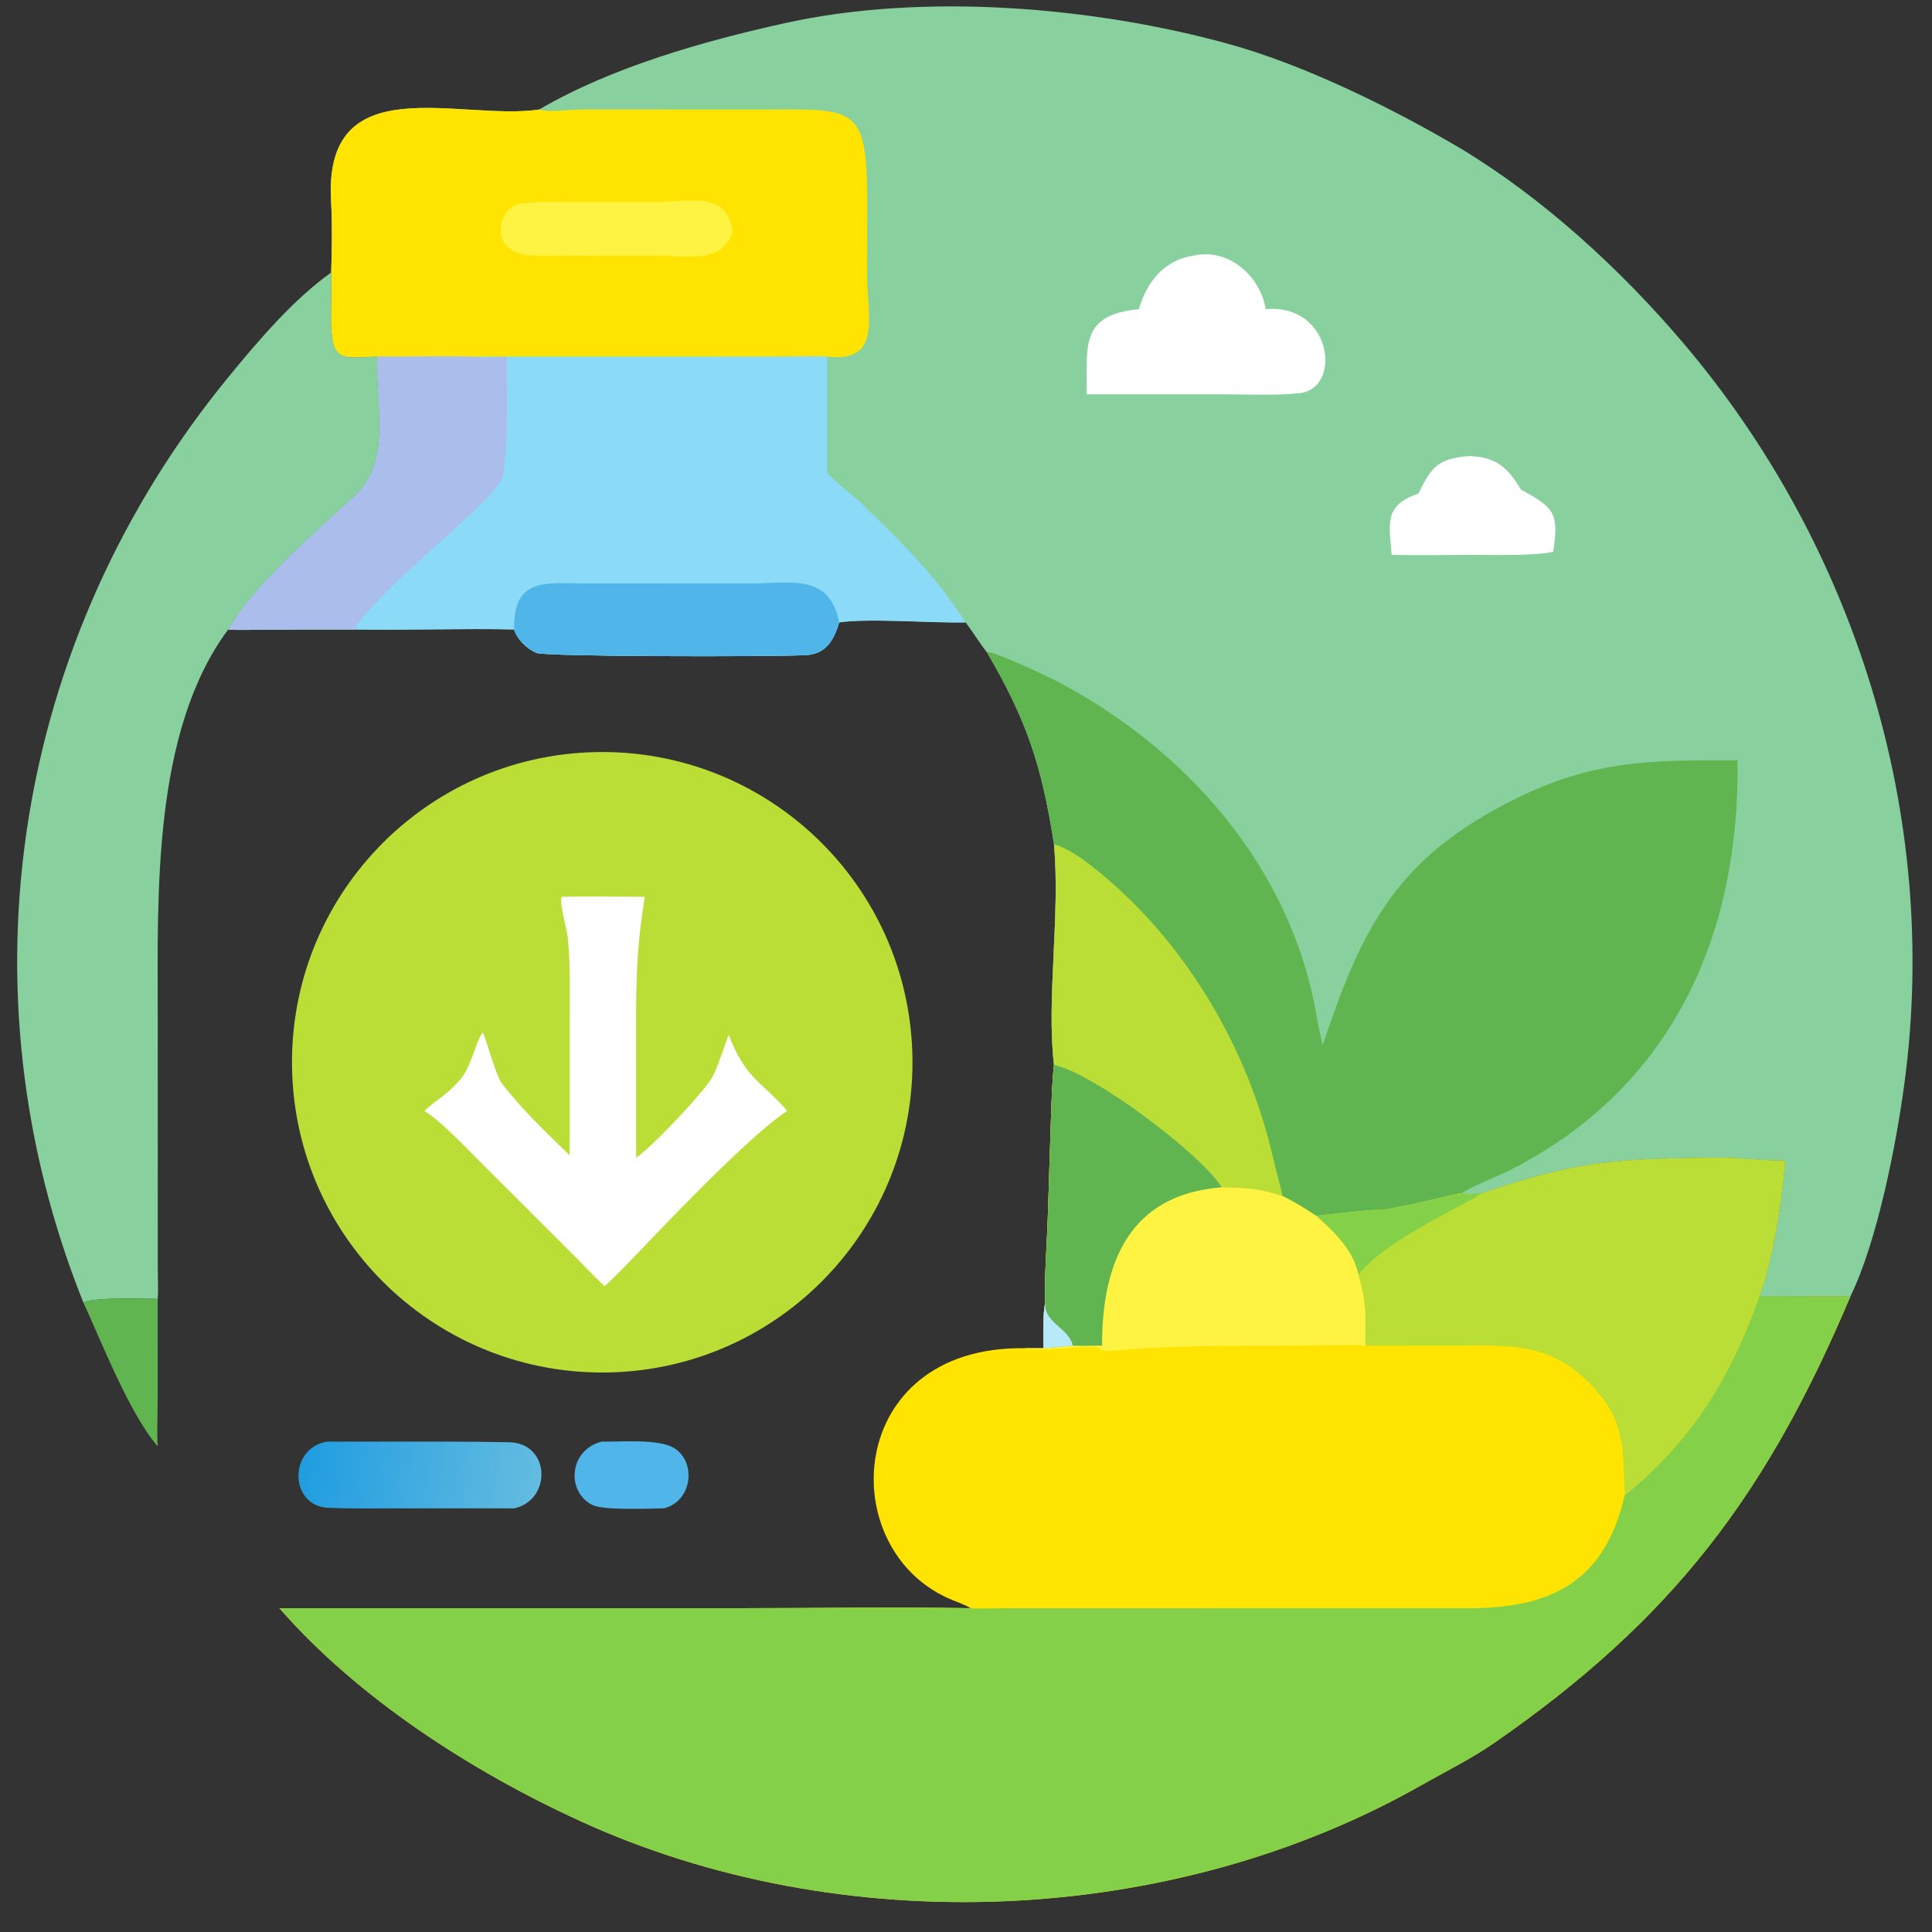
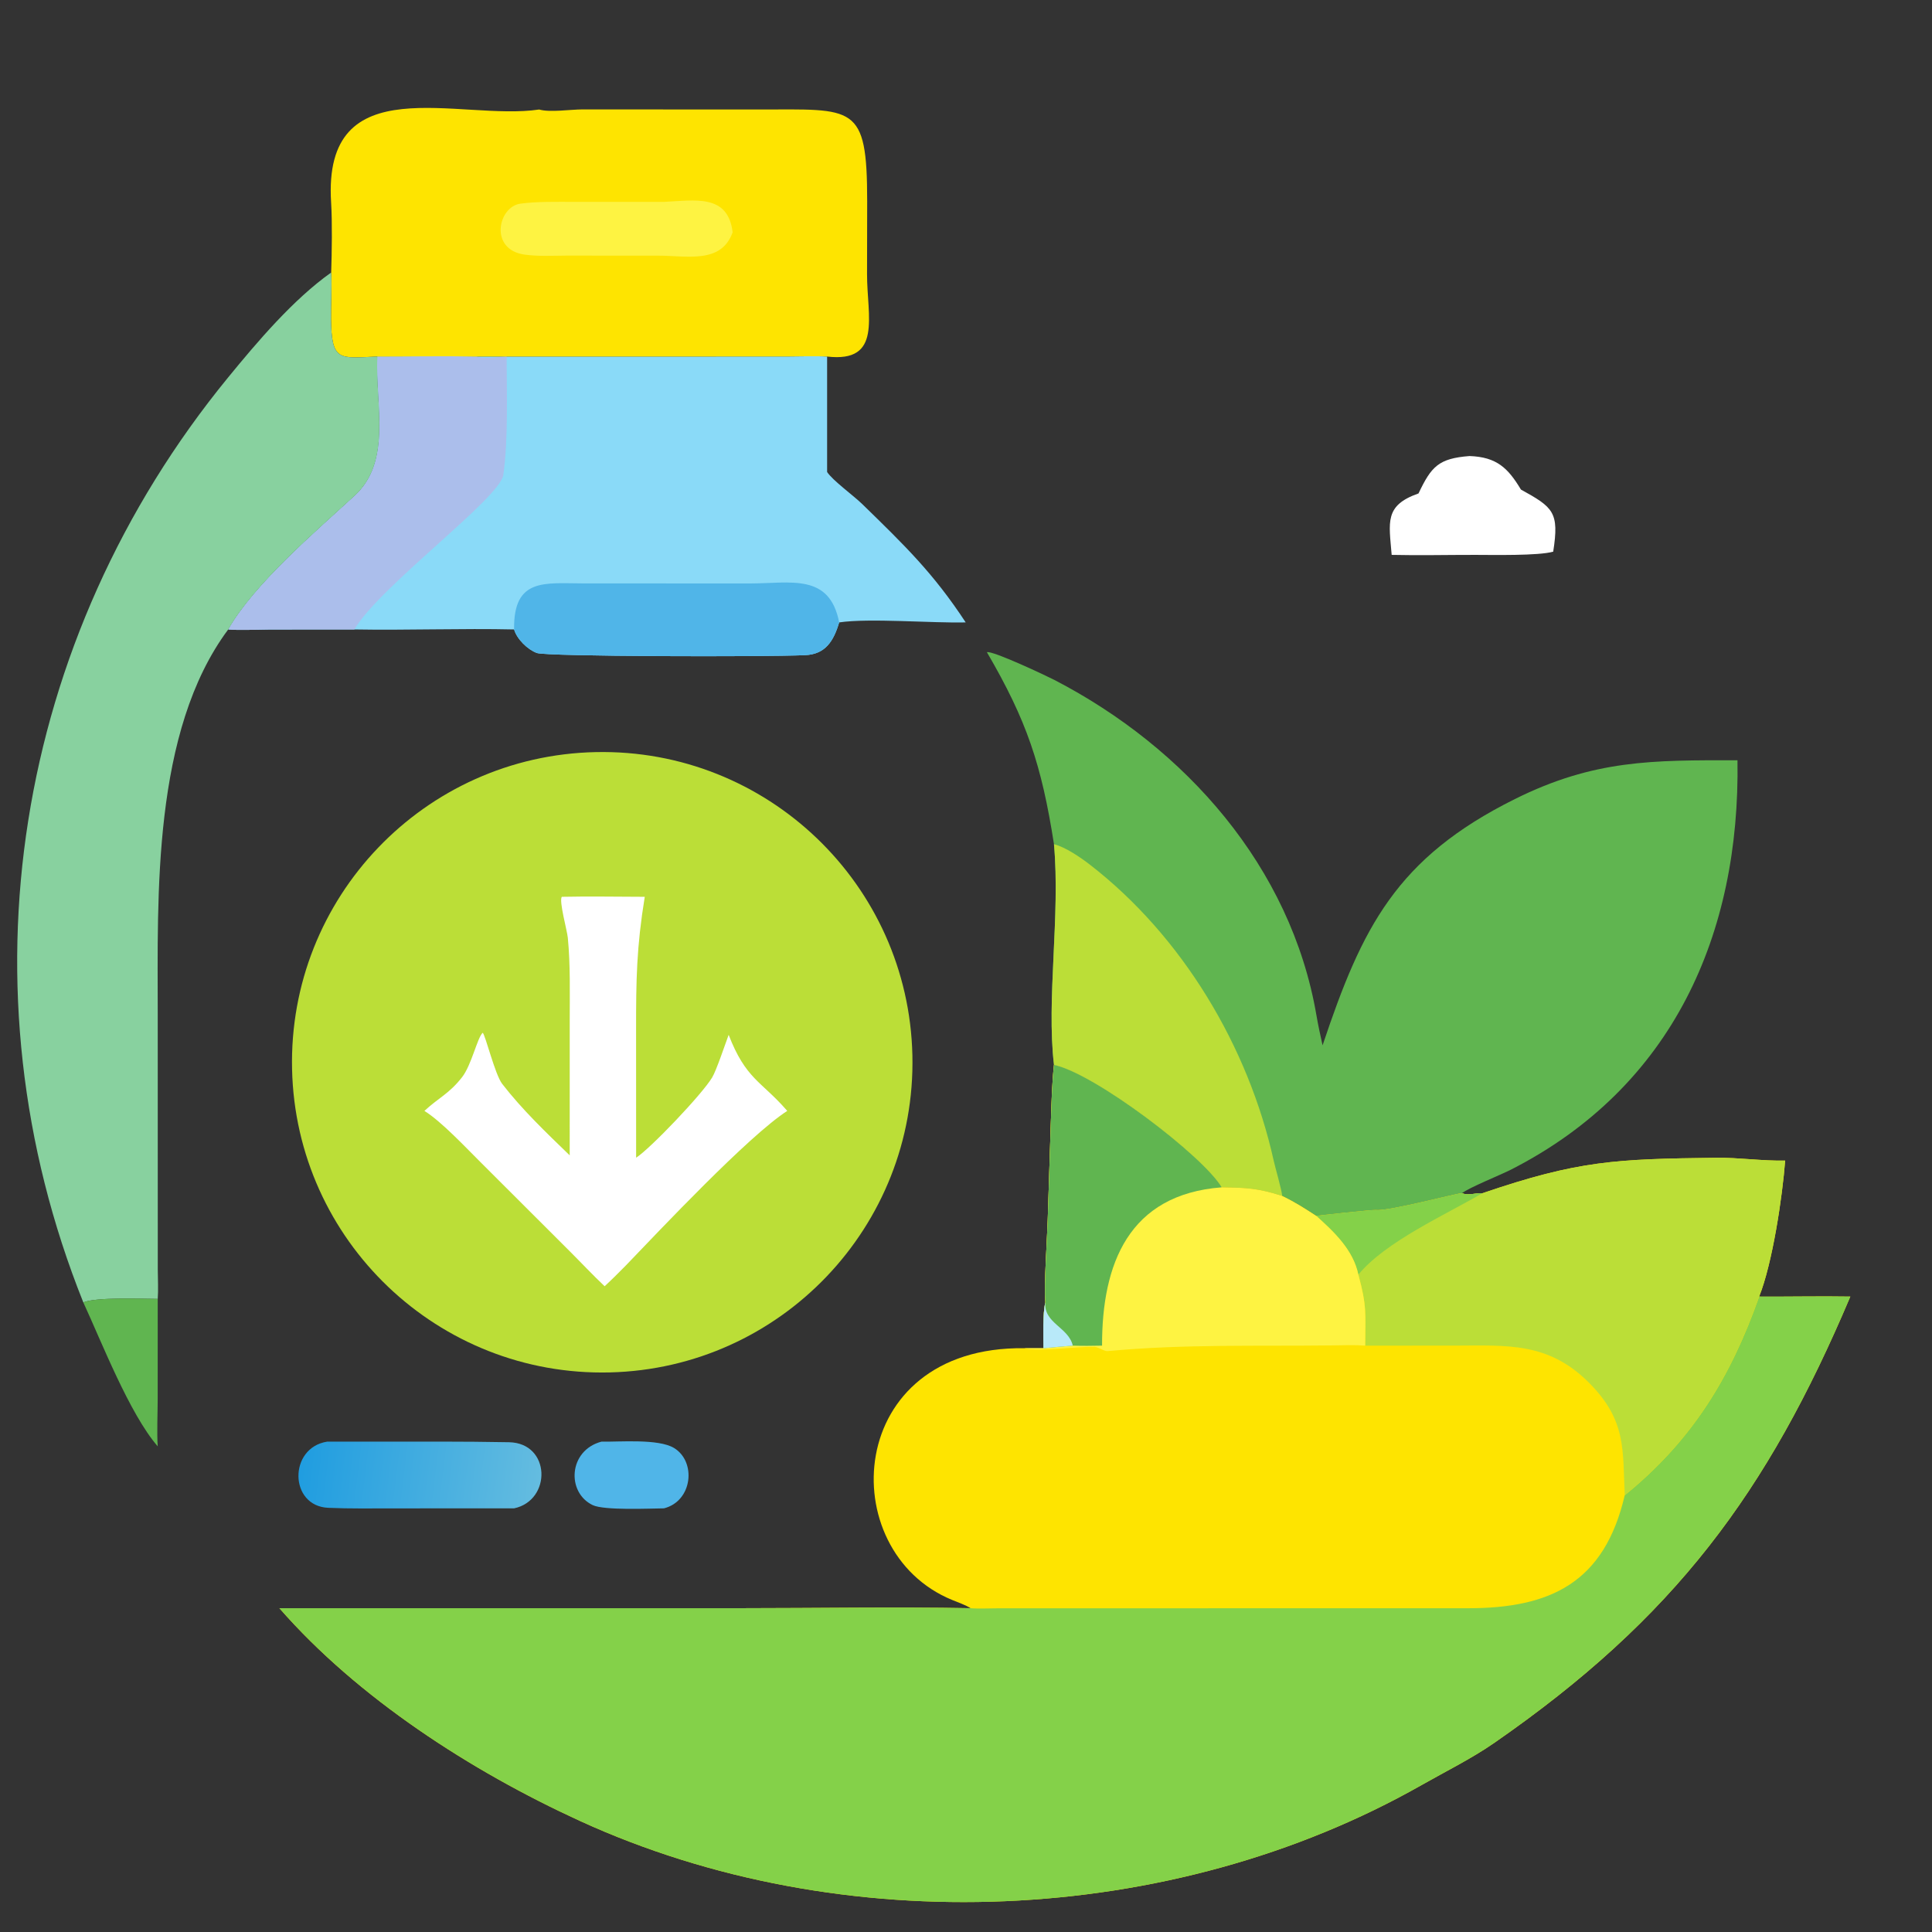
<svg xmlns="http://www.w3.org/2000/svg" width="1024" height="1024" viewBox="0 0 1024 1024">
  <rect x="0" y="0" width="1024" height="1024" fill="#333333" stroke="none" />
-   <path fill="#88D19F" transform="scale(2 2)" d="M142.887 29.022C162.038 17.806 186.512 10.875 208.176 6.097C244.864 -1.994 289.789 1.793 325.483 11.614C345.873 17.225 369.355 28.856 387.316 39.486C409.035 52.6 429.585 71.481 446.067 90.886C491.821 144.753 514.072 216.311 504.746 286.705C502.541 303.353 497.476 329.057 490.352 343.606C482.362 343.469 474.21 343.661 466.193 343.606C469.733 334.779 472.367 317.084 473.085 307.563C467.01 307.704 460.848 306.744 454.779 306.82C428.094 307.156 418.281 307.54 392.845 316.221C390.708 316.146 389.297 316.894 387.421 316.221C386.776 316.013 367.964 321.066 364.627 320.658C363.834 320.561 349.125 322.114 348.852 322.247C345.672 320.18 343.25 318.605 339.806 316.948C333.401 314.883 330.384 314.773 323.778 314.654C318.815 306.294 290.064 284.434 279.314 282.196C277.272 264.836 281.019 242.734 279.314 223.716C276.028 202.716 272.122 190.964 261.54 172.842C260.557 171.77 257.208 166.65 255.92 164.944C247.072 165.167 230.355 163.763 222.392 164.944C220.908 169.907 218.752 173.392 213.348 173.627C202.274 174.107 144.849 173.998 142.279 173.053C139.818 172.148 136.974 169.366 136.243 166.812C122.313 166.497 107.879 167.059 93.904 166.812L71.596 166.827C69.025 166.84 62.746 167.072 60.48 166.812C67.327 154.776 83.587 140.926 93.984 131.376C103.914 122.256 99.458 107.402 99.987 94.487C89.952 94.909 87.849 95.952 87.724 84.464C87.679 80.394 87.977 76.281 87.769 72.217C87.939 67.028 88.072 58.827 87.747 53.657C85.464 17.361 121.844 32.174 142.887 29.022Z" />
  <path fill="#60B550" transform="scale(2 2)" d="M261.54 172.842C263.031 172.349 277.451 179.169 279.404 180.18C314.164 198.177 342.127 229.724 348.871 269.071C349.308 271.617 349.921 274.466 350.495 277.023L350.595 276.732C360.961 245.821 369.994 227.418 401.444 211.765C422.469 201.301 437.944 201.451 460.452 201.482C461.166 247.447 443.384 288.063 400.42 309.968C397.579 311.417 389.389 314.68 387.421 316.221C386.776 316.013 367.964 321.066 364.627 320.658C363.834 320.561 349.125 322.114 348.852 322.247C345.672 320.18 343.25 318.605 339.806 316.948C333.401 314.883 330.384 314.773 323.778 314.654C318.815 306.294 290.064 284.434 279.314 282.196C277.272 264.836 281.019 242.734 279.314 223.716C276.028 202.716 272.122 190.964 261.54 172.842Z" />
  <path fill="#BBDE37" transform="scale(2 2)" d="M279.314 223.716C282.341 224.487 286.325 227.207 288.773 229.098C313.304 248.049 330.802 277.302 337.515 307.468C337.991 309.605 339.575 314.96 339.806 316.948C333.401 314.883 330.384 314.773 323.778 314.654C318.815 306.294 290.064 284.434 279.314 282.196C277.272 264.836 281.019 242.734 279.314 223.716Z" />
  <path fill="#8ADAF8" transform="scale(2 2)" d="M99.987 94.487C108.592 94.486 117.752 94.315 126.307 94.487L208.529 94.47C211.572 94.463 216.245 94.312 219.193 94.487L219.193 125.08C220.663 127.338 226.138 131.277 228.523 133.603C239.802 144.602 247.333 151.864 255.92 164.944C247.072 165.167 230.355 163.763 222.392 164.944C220.908 169.907 218.752 173.392 213.348 173.627C202.274 174.107 144.849 173.998 142.279 173.053C139.818 172.148 136.974 169.366 136.243 166.812C122.313 166.497 107.879 167.059 93.904 166.812L71.596 166.827C69.025 166.84 62.746 167.072 60.48 166.812C67.327 154.776 83.587 140.926 93.984 131.376C103.914 122.256 99.458 107.402 99.987 94.487Z" />
  <path fill="#ABBEEB" transform="scale(2 2)" d="M99.987 94.487C108.592 94.486 117.752 94.315 126.307 94.487C127.444 95.102 132.674 94.599 134.26 94.487C134.282 103.947 134.707 116.636 133.389 125.844C132.497 132.074 100.637 155.35 93.904 166.812L71.596 166.827C69.025 166.84 62.746 167.072 60.48 166.812C67.327 154.776 83.587 140.926 93.984 131.376C103.914 122.256 99.458 107.402 99.987 94.487Z" />
  <path fill="#50B5E8" transform="scale(2 2)" d="M136.243 166.812C136.026 152.968 144.521 154.611 154.816 154.612L198.768 154.622C209.556 154.62 219.819 151.816 222.392 164.944C220.908 169.907 218.752 173.392 213.348 173.627C202.274 174.107 144.849 173.998 142.279 173.053C139.818 172.148 136.974 169.366 136.243 166.812Z" />
  <path fill="#FEE400" transform="scale(2 2)" d="M142.887 29.022C145.714 29.851 151.22 28.992 154.4 28.995L201.176 29.02C226.379 29.015 229.81 27.371 229.811 53.298L229.776 72.668C229.761 83.857 233.899 96.199 219.193 94.487C216.245 94.312 211.572 94.463 208.529 94.47L126.307 94.487C117.752 94.315 108.592 94.486 99.987 94.487C89.952 94.909 87.849 95.952 87.724 84.464C87.679 80.394 87.977 76.281 87.769 72.217C87.939 67.028 88.072 58.827 87.747 53.657C85.464 17.361 121.844 32.174 142.887 29.022Z" />
  <path fill="#FEF342" transform="scale(2 2)" d="M175.959 53.498C184.156 53.115 192.952 51.298 194.155 61.571C191.113 70.022 182.127 67.743 174.173 67.746L149.938 67.739C146.362 67.769 142.671 67.962 139.11 67.49C129.537 66.219 131.958 54.787 137.908 53.97C142.261 53.372 147.648 53.496 152.032 53.493L175.959 53.498Z" />
-   <path fill="white" transform="scale(2 2)" d="M316.353 67.739C325.45 65.617 334.049 73.137 335.425 81.936C353.013 80.337 355.72 102.84 344.567 104.163C338.589 104.873 329.948 104.503 323.778 104.488L287.961 104.488C288.139 91.786 286.047 83.439 301.802 81.936C303.915 74.708 308.516 68.856 316.353 67.739Z" />
  <path fill="white" transform="scale(2 2)" d="M389.445 120.856C396.625 121.116 399.622 124.001 403.064 129.741C411.633 134.469 413.256 135.696 411.616 146.197C407.681 147.314 395.59 147.052 390.937 147.049C383.672 147.039 376.016 147.221 368.808 147.049C368.097 138.363 366.832 133.947 375.919 130.767C379.327 123.628 381.211 121.489 389.445 120.856Z" />
  <path fill="#FEE400" transform="scale(2 2)" d="M279.314 282.196C290.064 284.434 318.815 306.294 323.778 314.654C330.384 314.773 333.401 314.883 339.806 316.948C343.25 318.605 345.672 320.18 348.852 322.247C349.125 322.114 363.834 320.561 364.627 320.658C367.964 321.066 386.776 316.013 387.421 316.221C389.297 316.894 390.708 316.146 392.845 316.221C418.281 307.54 428.094 307.156 454.779 306.82C460.848 306.744 467.01 307.704 473.085 307.563C472.367 317.084 469.733 334.779 466.193 343.606C474.21 343.661 482.362 343.469 490.352 343.606C468.353 395.605 443.781 428.79 395.867 461.967C389.976 466.045 382.949 469.532 376.743 473.056C310.509 510.669 223.068 514.365 153.615 482.528C124.845 469.34 94.876 450.022 74.043 426.188L196.211 426.187C216.207 426.187 237.343 425.816 257.195 426.188C256.07 425.413 253.655 424.548 252.311 423.997C220.751 411.067 223.653 356.707 271.41 357.289L276.522 357.289C276.502 354.179 276.31 348.032 277.027 345.148C276.634 340.52 277.49 328.61 277.651 323.392L278.464 298.037C278.663 292.615 278.744 287.6 279.314 282.196Z" />
  <path fill="#84D149" transform="scale(2 2)" d="M466.193 343.606C474.21 343.661 482.362 343.469 490.352 343.606C468.353 395.605 443.781 428.79 395.867 461.967C389.976 466.045 382.949 469.532 376.743 473.056C310.509 510.669 223.068 514.365 153.615 482.528C124.845 469.34 94.876 450.022 74.043 426.188L196.211 426.187C216.207 426.187 237.343 425.816 257.195 426.188C258.936 426.359 262.595 426.226 264.455 426.217L389.041 426.2C410.893 426.2 425.183 419.443 430.572 396.259C448.408 381.743 458.566 365.166 466.193 343.606Z" />
  <path fill="#BBDE37" transform="scale(2 2)" d="M392.845 316.221C418.281 307.54 428.094 307.156 454.779 306.82C460.848 306.744 467.01 307.704 473.085 307.563C472.367 317.084 469.733 334.779 466.193 343.606C458.566 365.166 448.408 381.743 430.572 396.259C430 384.198 431.083 376.478 421.141 366.477C410.259 355.531 399.267 356.587 385.294 356.601L361.785 356.609C361.831 347.945 362.251 346.154 359.978 337.794C358.622 331.244 353.566 326.484 348.852 322.247C349.125 322.114 363.834 320.561 364.627 320.658C367.964 321.066 386.776 316.013 387.421 316.221C389.297 316.894 390.708 316.146 392.845 316.221Z" />
  <path fill="#84D149" transform="scale(2 2)" d="M348.852 322.247C349.125 322.114 363.834 320.561 364.627 320.658C367.964 321.066 386.776 316.013 387.421 316.221C389.297 316.894 390.708 316.146 392.845 316.221C383.083 321.912 367.074 329.103 359.978 337.794C358.622 331.244 353.566 326.484 348.852 322.247Z" />
  <path fill="#FEF342" transform="scale(2 2)" d="M279.314 282.196C290.064 284.434 318.815 306.294 323.778 314.654C330.384 314.773 333.401 314.883 339.806 316.948C343.25 318.605 345.672 320.18 348.852 322.247C353.566 326.484 358.622 331.244 359.978 337.794C362.251 346.154 361.831 347.945 361.785 356.609C358.983 356.387 356.07 356.513 353.255 356.547C332.624 356.799 314.16 356.161 293.555 358.054C292.452 358.152 290.887 356.721 289.624 356.94C285.139 356.806 275.471 358.286 271.41 357.289L276.522 357.289C276.502 354.179 276.31 348.032 277.027 345.148C276.634 340.52 277.49 328.61 277.651 323.392L278.464 298.037C278.663 292.615 278.744 287.6 279.314 282.196Z" />
  <path fill="#60B550" transform="scale(2 2)" d="M279.314 282.196C290.064 284.434 318.815 306.294 323.778 314.654C299.108 316.526 292.009 334.955 292.056 356.609C289.391 356.66 286.968 356.7 284.298 356.609C281.692 356.805 279.122 357.043 276.522 357.289C276.502 354.179 276.31 348.032 277.027 345.148C276.634 340.52 277.49 328.61 277.651 323.392L278.464 298.037C278.663 292.615 278.744 287.6 279.314 282.196Z" />
  <path fill="#B8E9F9" transform="scale(2 2)" d="M276.522 357.289C276.502 354.179 276.31 348.032 277.027 345.148C276.528 350.65 283.217 351.753 284.298 356.609C281.692 356.805 279.122 357.043 276.522 357.289Z" />
  <path fill="#BBDE37" transform="scale(2 2)" d="M157.892 199.314C203.23 198.373 240.769 234.32 241.794 279.656C242.818 324.993 206.941 362.598 161.607 363.706C116.153 364.818 78.428 328.826 77.401 283.371C76.374 237.916 112.435 200.257 157.892 199.314Z" />
  <path fill="white" transform="scale(2 2)" d="M148.881 237.665C156.023 237.505 163.685 237.654 170.867 237.665C168.681 251.081 168.563 259.653 168.569 272.982L168.58 306.802C172.248 304.477 186.005 290.081 188.727 285.547C189.868 283.646 192.14 276.8 193.101 274.243C197.639 285.974 201.69 286.476 208.395 294.127L208.629 294.398C198.349 301.023 174.728 326.135 165.893 335.323C163.991 337.254 162.229 339.022 160.233 340.867C157.193 338.007 153.874 334.469 150.856 331.462L127.59 308.236C123.46 304.147 117.104 297.3 112.477 294.398C116.197 290.933 119.016 289.877 122.456 285.466C124.964 282.25 126.469 275.065 127.912 273.689C128.623 274.203 131.157 284.753 133.092 287.248C138.439 294.146 144.726 300.123 150.978 306.18L150.981 270.45C150.983 263.118 151.18 255.826 150.479 248.516C150.293 246.581 148.097 238.777 148.881 237.665Z" />
  <path fill="#88D19F" transform="scale(2 2)" d="M22.078 345.148C-11.233 262.031 3.7 169.401 60.418 100.071C68.203 90.555 77.704 79.349 87.769 72.217C87.977 76.281 87.679 80.394 87.724 84.464C87.849 95.952 89.952 94.909 99.987 94.487C99.458 107.402 103.914 122.256 93.984 131.376C83.587 140.926 67.327 154.776 60.48 166.812C40.345 193.836 41.792 237.33 41.802 268.862L41.814 336.475C41.828 338.822 41.981 341.945 41.8 344.224C37.432 344.201 25.524 343.711 22.078 345.148Z" />
  <defs>
    <linearGradient id="gradient_0" gradientUnits="userSpaceOnUse" x1="79.837" y1="386.978" x2="142.585" y2="394.604">
      <stop offset="0" stop-color="#209DE0" />
      <stop offset="1" stop-color="#64BCE0" />
    </linearGradient>
  </defs>
  <path fill="url(#gradient_0)" transform="scale(2 2)" d="M86.69 382.053L116.848 382.041C122.866 382.043 128.532 382.094 134.87 382.204C145.979 382.398 146.253 397.603 136.243 399.728L104.208 399.738C98.487 399.737 92.695 399.838 86.99 399.588C76.588 399.131 76.435 383.655 86.69 382.053Z" />
  <path fill="#50B5E8" transform="scale(2 2)" d="M159.372 382.053C164.247 382.143 174.479 381.228 178.615 383.727C184.591 387.337 183.555 397.801 175.959 399.728C172.126 399.769 160.096 400.318 157.07 398.869C150.094 395.528 150.616 384.397 159.372 382.053Z" />
  <path fill="#60B550" transform="scale(2 2)" d="M22.078 345.148C25.524 343.711 37.432 344.201 41.8 344.224L41.79 370.741C41.787 374.299 41.547 379.985 41.8 383.299C34.31 374.665 26.894 355.561 22.078 345.148Z" />
</svg>